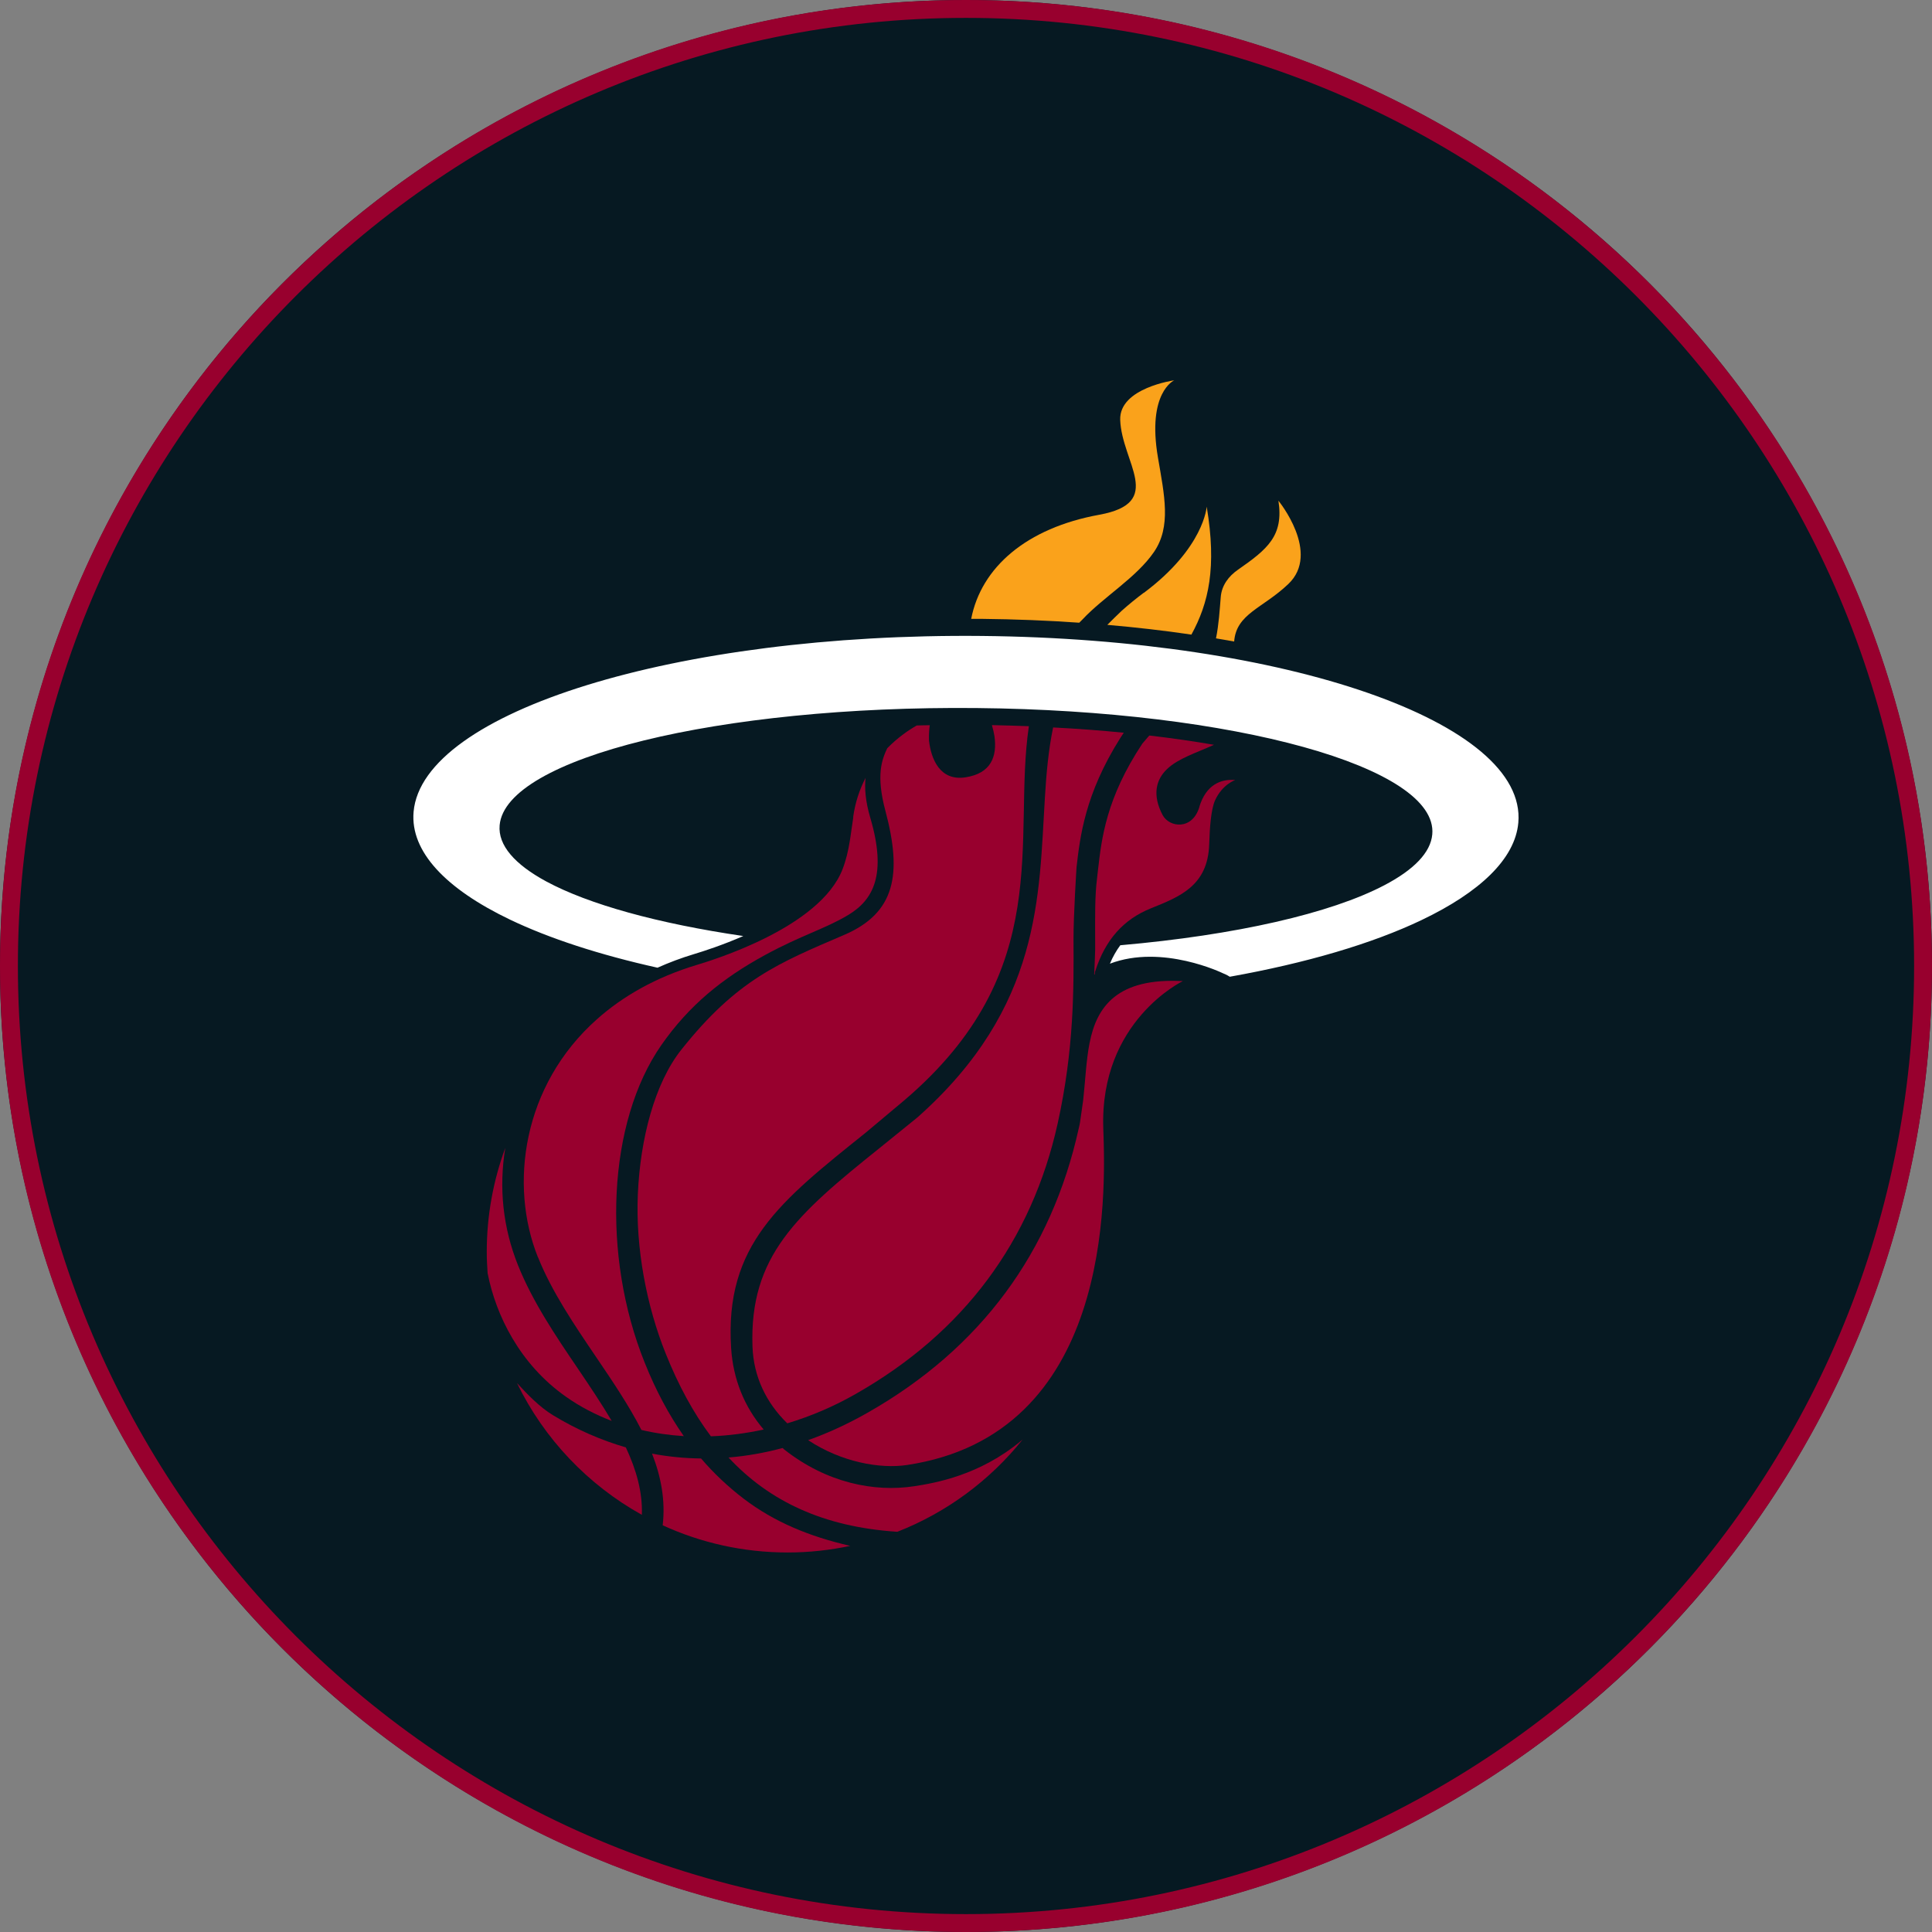
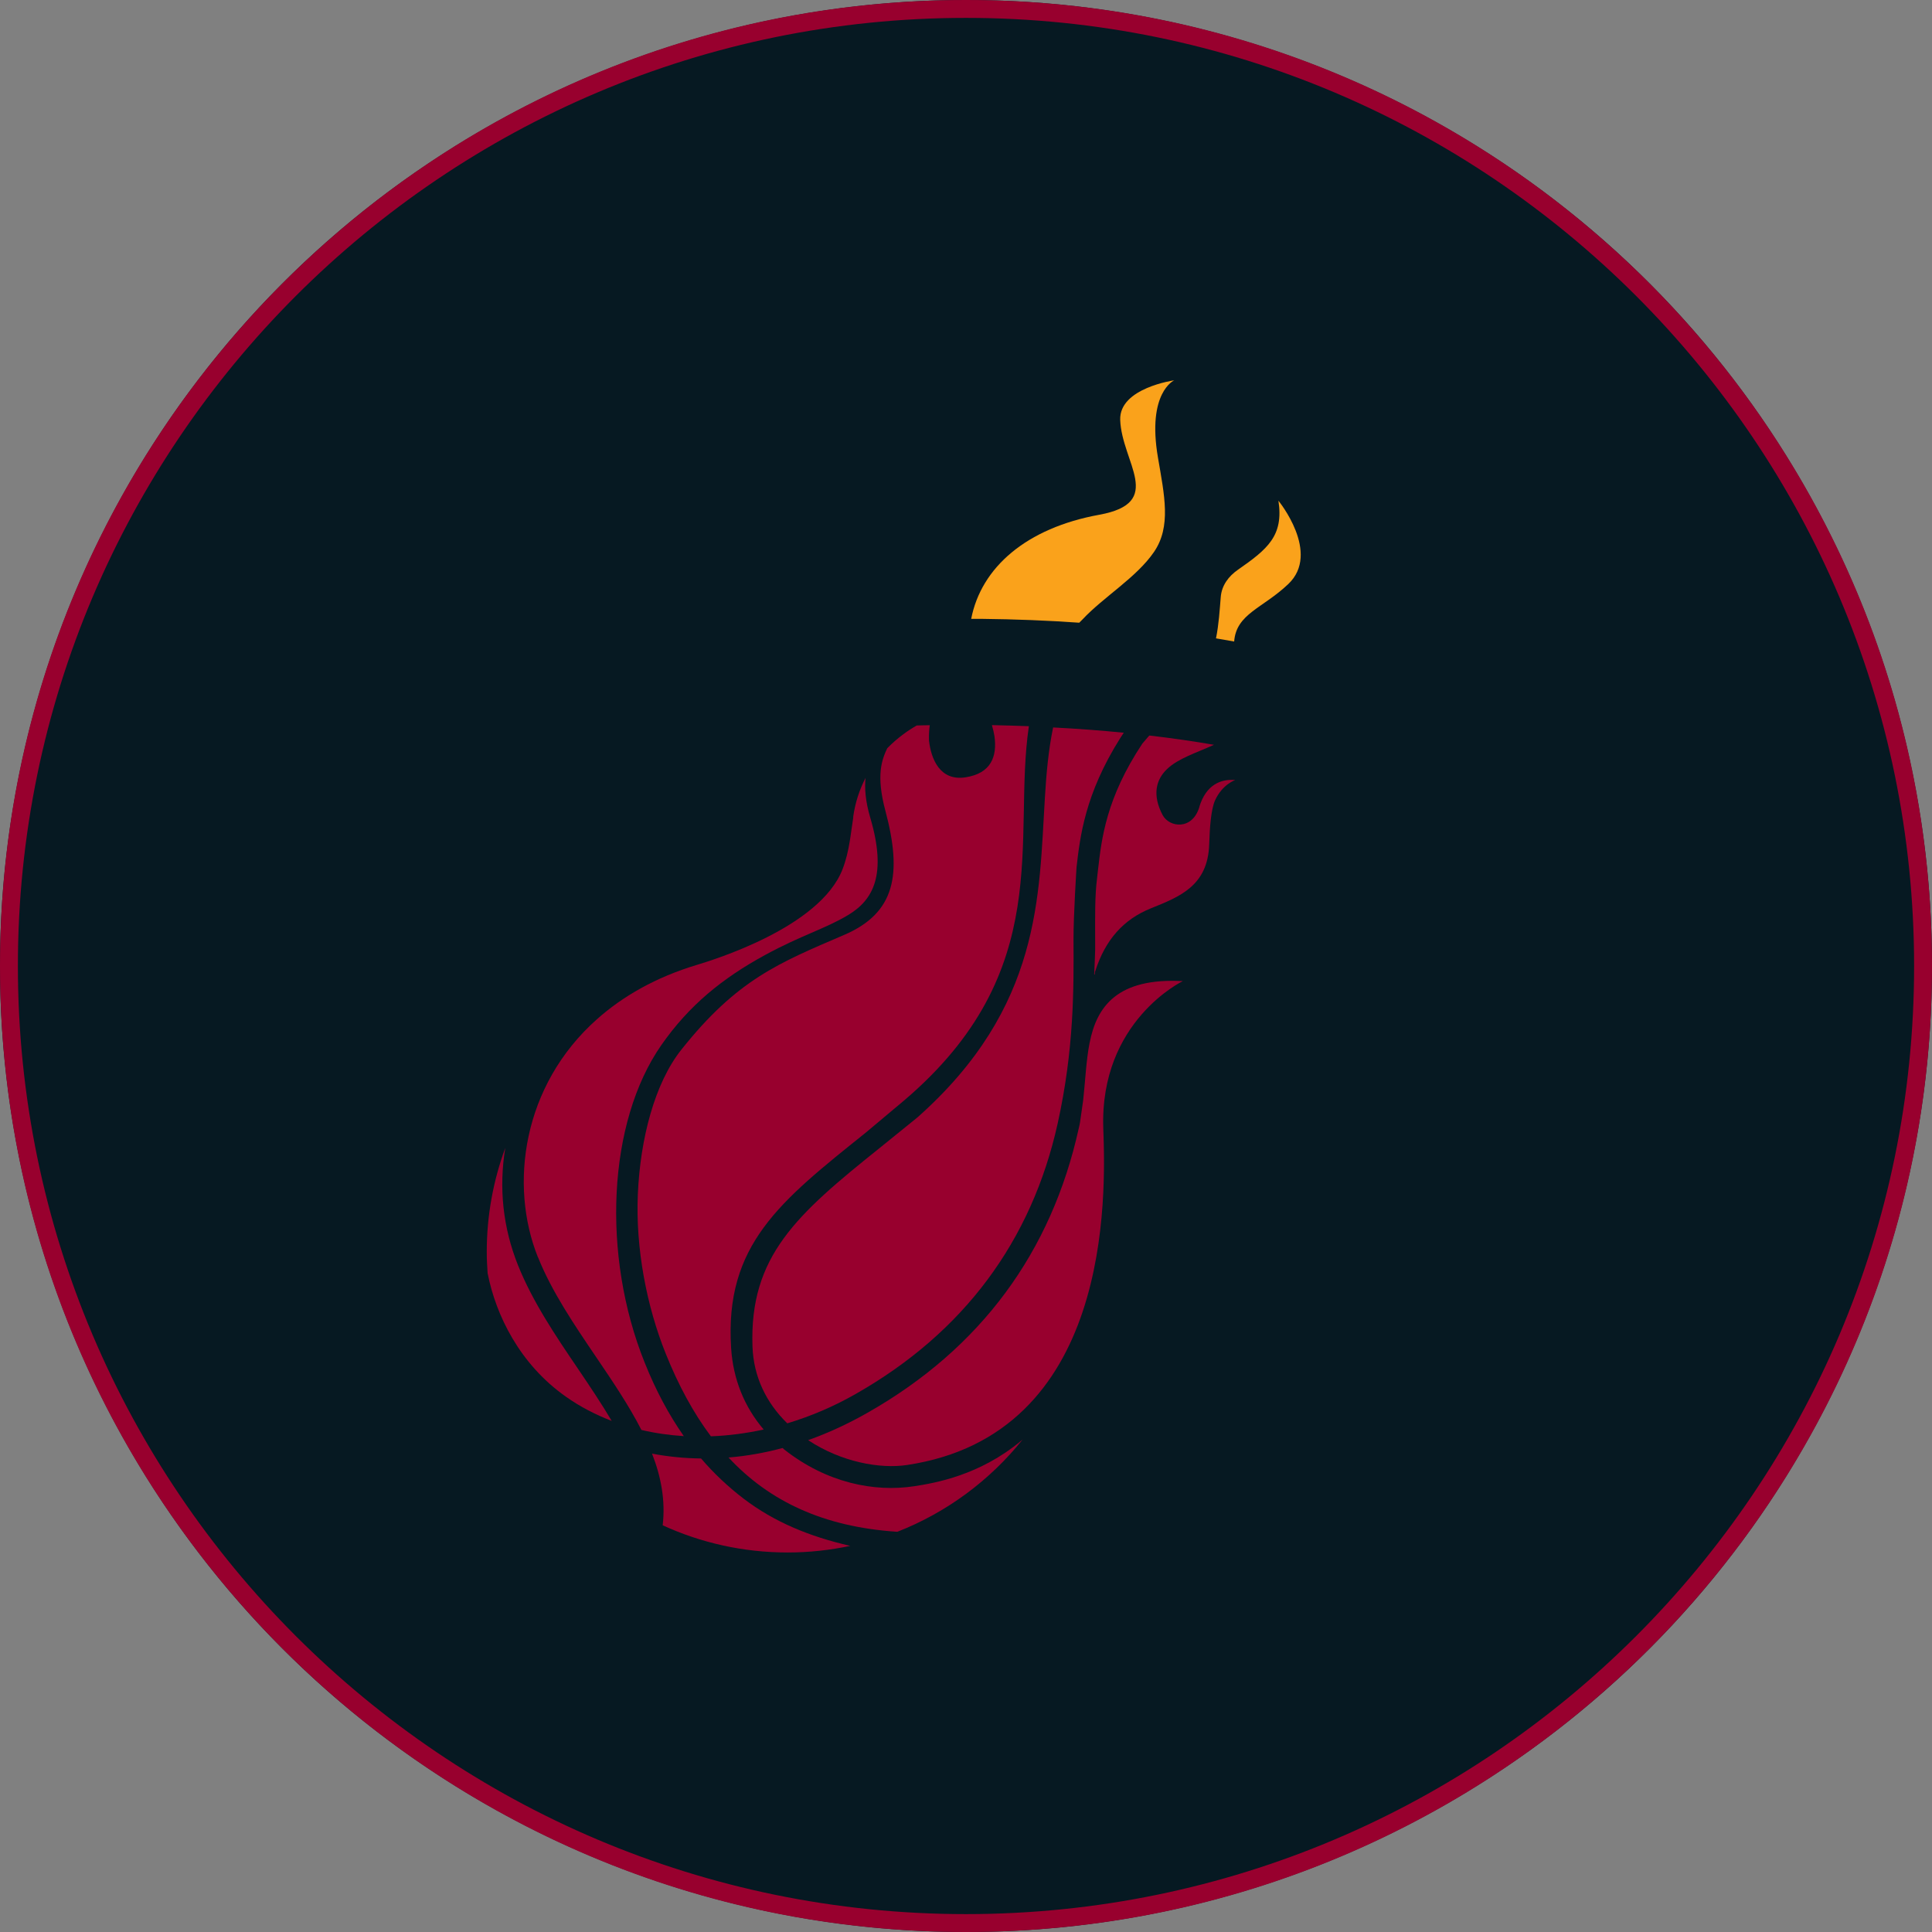
<svg xmlns="http://www.w3.org/2000/svg" viewBox="0 0 216 216" data-sanitized-data-name="Layer 1" data-name="Layer 1" id="Layer_1">
  <rect x="0" y="0" width="216" height="216" fill="#808080" stroke="none" />
  <defs>
    <style>
      .cls-1 {
        fill: #98002e;
      }

      .cls-1, .cls-2, .cls-3, .cls-4 {
        stroke-width: 0px;
      }

      .cls-2 {
        fill: #061922;
      }

      .cls-3 {
        fill: #faa21b;
      }

      .cls-4 {
        fill: #fff;
      }
    </style>
  </defs>
  <circle r="108" cy="108" cx="108" class="cls-2" />
  <path d="M108,2c58.45,0,106,47.55,106,106s-47.55,106-106,106S2,166.45,2,108,49.55,2,108,2M108,0C48.35,0,0,48.35,0,108s48.35,108,108,108,108-48.35,108-108S167.65,0,108,0h0Z" class="cls-1" />
  <g>
    <g>
-       <path d="M168.65,84.32c-4.87-5.37-15.61-9.73-29.45-12.36.06-1.59,1.03-2.26,2.75-3.46.9-.62,1.92-1.33,2.94-2.3,4.46-4.24-.78-10.74-1-11.01l-2.89-3.52.69,4.5c.47,3.08-.66,4.17-4.01,6.51-.43.3-.79.62-1.11.97.14-2.06.24-4.35-.46-7.22-.7-2.88-2.11-4.04-2.11-4.04l-.37,4.17s-.32,3.26-4.64,7.16c.37-.42.72-.85,1.03-1.3,2.12-3.08,1.5-6.58.79-10.63l-.15-.85c-.73-4.23.4-6.86,1.13-7.3.71-.86,2.11-2.3,2.11-2.3,0,0-.75-.33-2.82-.06-2.7.37-7.23,1.99-7.11,5.68.05,1.62.58,3.17,1.04,4.53.49,1.46.96,2.83.55,3.54-.33.56-1.33,1-2.9,1.29-6.36,1.16-11.23,4.13-13.72,8.38-.82,1.4-1.37,2.91-1.65,4.49-15.78.05-30.71,2.01-42.29,5.6-12.98,4.02-20.13,9.48-20.69,15.81-.3,3.33,1.21,8.13,9.54,12.75l-.06.06,2.37,1.13s0,0,0,0l1.25.6.02-.02c3.84,1.72,8.34,3.2,13.36,4.42-1.79,1.01-3.43,2.17-4.91,3.48-8.07,6.63-12.72,16.45-12.72,26.92,0,9.32,3.63,18.08,10.21,24.66,6.59,6.59,15.34,10.22,24.66,10.22,16.49,0,30.84-11.69,34.16-27.81,2.82-8.42,2.49-17.46,2.37-20.87-.28-7.74,3.52-12.03,5.94-13.96,11.02-1.4,20.77-3.81,28.03-7.04h.01s1.17-.54,1.17-.54c0,0,0,0,0,0l2.51-1.2-.07-.06c5.84-3.26,9.11-7.1,9.47-11.19.24-2.72-.77-5.35-3.01-7.83ZM157.33,91.09c.99,1.09.93,1.8.91,2.03-.11,1.26-1.68,2.77-4.32,4.16h0c-5.54,2.92-15.07,5.12-26.41,6.28.5-.32,1.04-.6,1.63-.84l.18-.07c3.26-1.32,6.96-2.82,7.13-8.21.03-.86.07-3.49.54-4.43.61-1.21,2.17-3.08,3.54-3.57.02,0-2.29-.46-2.29-.46-.12-.01-.24-.02-.36-.02.78-.56,1.33-1.23,1.74-1.94,9.21,1.92,15.41,4.53,17.73,7.09ZM57.77,92.43c.39-4.45,16.43-10.33,42.35-11.24-2.4,1.8-5.26,4.95-5.96,10.02l-.27,1.92c-.17,1.18-.38,2.39-.84,3.58-1,2.62-3.81,4.78-6.82,6.42-10.44-1.31-19.16-3.51-24.25-6.27h0c-2.79-1.51-4.32-3.13-4.2-4.43Z" class="cls-2" />
      <g>
        <path d="M54.53,142.41c.91,4.59,3.54,10.09,8.75,13.75,1.57,1.11,3.29,2,5.11,2.7-1.13-1.92-2.44-3.86-3.77-5.83-2.5-3.68-5.07-7.49-6.71-11.58-1.69-4.23-2.15-8.66-1.42-13.11h0c-1.33,3.62-2.07,7.52-2.07,11.6,0,.83.04,1.65.1,2.47h0Z" class="cls-1" />
        <path d="M60.15,140.56c1.54,3.85,4.05,7.55,6.47,11.12,1.87,2.76,3.7,5.46,5.09,8.19,1.53.36,3.12.59,4.74.69-1.67-2.39-3.13-5.1-4.37-8.21-4.84-12.03-4.14-26.9,1.86-35.51,3.1-4.44,6.81-7.46,11.58-10.06,4.11-2.24,6.68-2.91,9.29-4.47,2.84-1.7,4.36-4.53,2.49-10.88-.55-1.86-.65-3.32-.53-4.46-.65,1.26-1.16,2.72-1.39,4.41l.02-.02c-.29,1.8-.42,3.77-1.19,5.79-2.51,6.58-14.68,10.23-16.28,10.72-4.62,1.39-8.32,3.52-11.2,6.09-8.33,7.41-9.82,18.53-6.59,26.6Z" class="cls-1" />
        <path d="M110.9,81.09c.12.41.22.81.28,1.2.32,2.3-.38,4.16-3.2,4.61-2.9.47-3.89-2.06-4.12-4.12-.02-.72.03-1.29.09-1.7-.49,0-.97.02-1.46.03-.93.53-2.14,1.36-3.3,2.55-.58,1.24-1.28,2.97-.2,7,1.9,7.12,1.09,11.42-4.63,13.87-7.29,3.13-11.94,4.97-18.19,12.83-2.97,3.74-4.59,9.93-4.86,16.17-.26,6.05.99,12.51,3.12,17.81,1.42,3.54,3.09,6.63,5.05,9.24,1.95-.07,3.93-.33,5.9-.76-2.17-2.54-3.42-5.64-3.64-9.11-.74-11.54,5.47-16.4,15.04-24.07l4.28-3.59c17.08-14.51,12.1-29.26,13.97-41.86-1.35-.05-2.72-.09-4.12-.12Z" class="cls-1" />
        <path d="M117.74,81.33c-.52,2.52-.76,5.14-.92,7.86-.68,10.97-.35,23.39-14.24,35.73l-4.2,3.4c-9.3,7.45-14.61,12.11-14.25,22.24.12,3.35,1.53,6.27,3.89,8.57,2.6-.78,5.17-1.87,7.64-3.28,12.08-6.86,19.68-17.11,22.59-30.25,1.84-8.31,1.8-15.08,1.77-20.51-.01-2.75.34-8.14.34-8.14.39-3.4.94-8.17,4.88-14.42.13-.2.27-.41.4-.61-2.52-.25-5.15-.45-7.9-.59Z" class="cls-1" />
        <path d="M121.81,116.61s0-.03,0-.04c0,.02,0,.04,0,.06-.38,1.97-.47,4.18-.71,6.38-.12.84-.23,1.66-.35,2.45-.04.22-.08.45-.14.67-3.05,13.84-10.94,24.62-23.64,31.83-2.18,1.24-4.4,2.26-6.62,3.05,3.72,2.47,8.06,3.23,11.05,2.78,11.4-1.71,16.96-9.15,19.63-17.11,2.74-8.17,2.45-16.88,2.32-20.49-.43-12.05,8.89-16.5,8.89-16.5-7.25-.39-9.62,2.77-10.42,6.91Z" class="cls-1" />
        <path d="M114.19,161.06c-4.66,3.9-9.69,4.75-11.97,5.1-4.49.69-9.8-.38-14.51-4.08-.07-.06-.15-.13-.22-.19-2.01.54-4.03.9-6.04,1.06,4.6,4.94,10.66,7.75,18.78,8.3.03,0,.07,0,.11,0h0c5.53-2.17,10.35-5.76,14-10.32-.05.04-.1.09-.15.13Z" class="cls-1" />
-         <path d="M71.76,169.36c.09-2.54-.62-5.04-1.79-7.54-2.79-.81-5.52-2-8.15-3.6-1.48-.9-2.81-2.28-3.99-3.56,0,0,0,0-.02-.01,3.03,6.22,7.92,11.36,13.95,14.71h0Z" class="cls-1" />
        <path d="M95.01,172.82c-4.55-1.05-8.44-2.66-11.85-5.25-1.74-1.33-3.33-2.82-4.78-4.51-1.84-.02-3.67-.2-5.48-.54,1.01,2.59,1.51,5.24,1.19,8.01h0c4.25,1.95,8.98,3.04,13.97,3.04,2.4,0,4.74-.26,7-.74-.02,0-.03-.01-.05-.02Z" class="cls-1" />
        <path d="M134.09,90.22c-.78,2.62-3.36,2.31-4.11.9-1.18-2.24-.74-3.96.5-5.14,1.23-1.18,3.26-1.81,5.22-2.7,0,0,.02,0,.03-.01-2.26-.39-4.68-.74-7.23-1.04-.03.04-.07.08-.11.12-.23.26-.45.52-.67.78-4.05,6.1-4.56,10.62-4.96,14.1l-.12,1.07c-.23,1.82-.21,4.12-.2,6.78,0,.37,0,.74,0,1.13-.03.93-.06,1.84-.11,2.74.02,0,.04.01.06.01.03-.37.05-.52.04-.32,1.15-3.65,3.25-5.88,6.22-7.08,3.22-1.3,6.39-2.5,6.54-7.17.06-1.95.21-3.9.65-4.9.81-1.8,2.26-2.28,2.26-2.28-1.56-.15-3.27.5-4.02,3.02Z" class="cls-1" />
      </g>
    </g>
    <g>
      <path d="M137.98,71.73c.23-3.12,3.19-3.71,6.05-6.43,3.68-3.49-1.1-9.32-1.1-9.32.6,3.92-1.21,5.41-4.53,7.72-1.05.73-1.82,1.76-1.92,3.06-.12,1.45-.21,3.02-.53,4.61.68.11,1.36.23,2.02.35Z" class="cls-3" />
-       <path d="M127.86,66.28c-.88.66-1.71,1.34-2.48,2.03-.55.53-1.09,1.05-1.58,1.55,3.23.28,6.37.64,9.4,1.09,1.93-3.52,2.85-7.51,1.71-14.31,0,0-.27,4.6-7.04,9.65Z" class="cls-3" />
      <path d="M109.81,69.19c3.69.04,7.32.18,10.85.43.12-.12.23-.24.35-.35,2.37-2.54,6.04-4.69,8-7.55,1.96-2.85,1.17-6.34.45-10.57-1.25-7.28,1.82-8.63,1.82-8.63,0,0-6.15.85-6.04,4.41.16,4.78,5.08,9.27-2.34,10.62-8.14,1.48-13.2,5.88-14.32,11.64.41,0,.81,0,1.22,0Z" class="cls-3" />
    </g>
-     <path d="M109.79,71.1c-34.11-.34-62.56,8.47-63.55,19.66-.39,4.46,3.63,8.63,10.77,12.05,4.41,2.11,10.02,3.94,16.5,5.38,1.3-.58,2.65-1.09,4.08-1.52,1.13-.34,3.22-1.02,5.51-2.02-9.55-1.4-17.28-3.54-22.04-6.11-3.51-1.9-5.4-4.04-5.2-6.28.67-7.52,24.54-13.38,53.34-13.1,28.79.28,51.6,6.61,50.93,14.12-.18,2.05-2.08,3.97-5.34,5.68-6.01,3.16-16.64,5.59-29.54,6.72-.45.61-.84,1.29-1.16,2.06,5.87-2.23,12.63,1.07,12.63,1.07,0,0,.45.17.77.39,8.56-1.53,15.92-3.7,21.43-6.33,6.52-3.11,10.47-6.84,10.83-10.89.99-11.2-25.86-20.54-59.97-20.88Z" class="cls-4" />
  </g>
</svg>